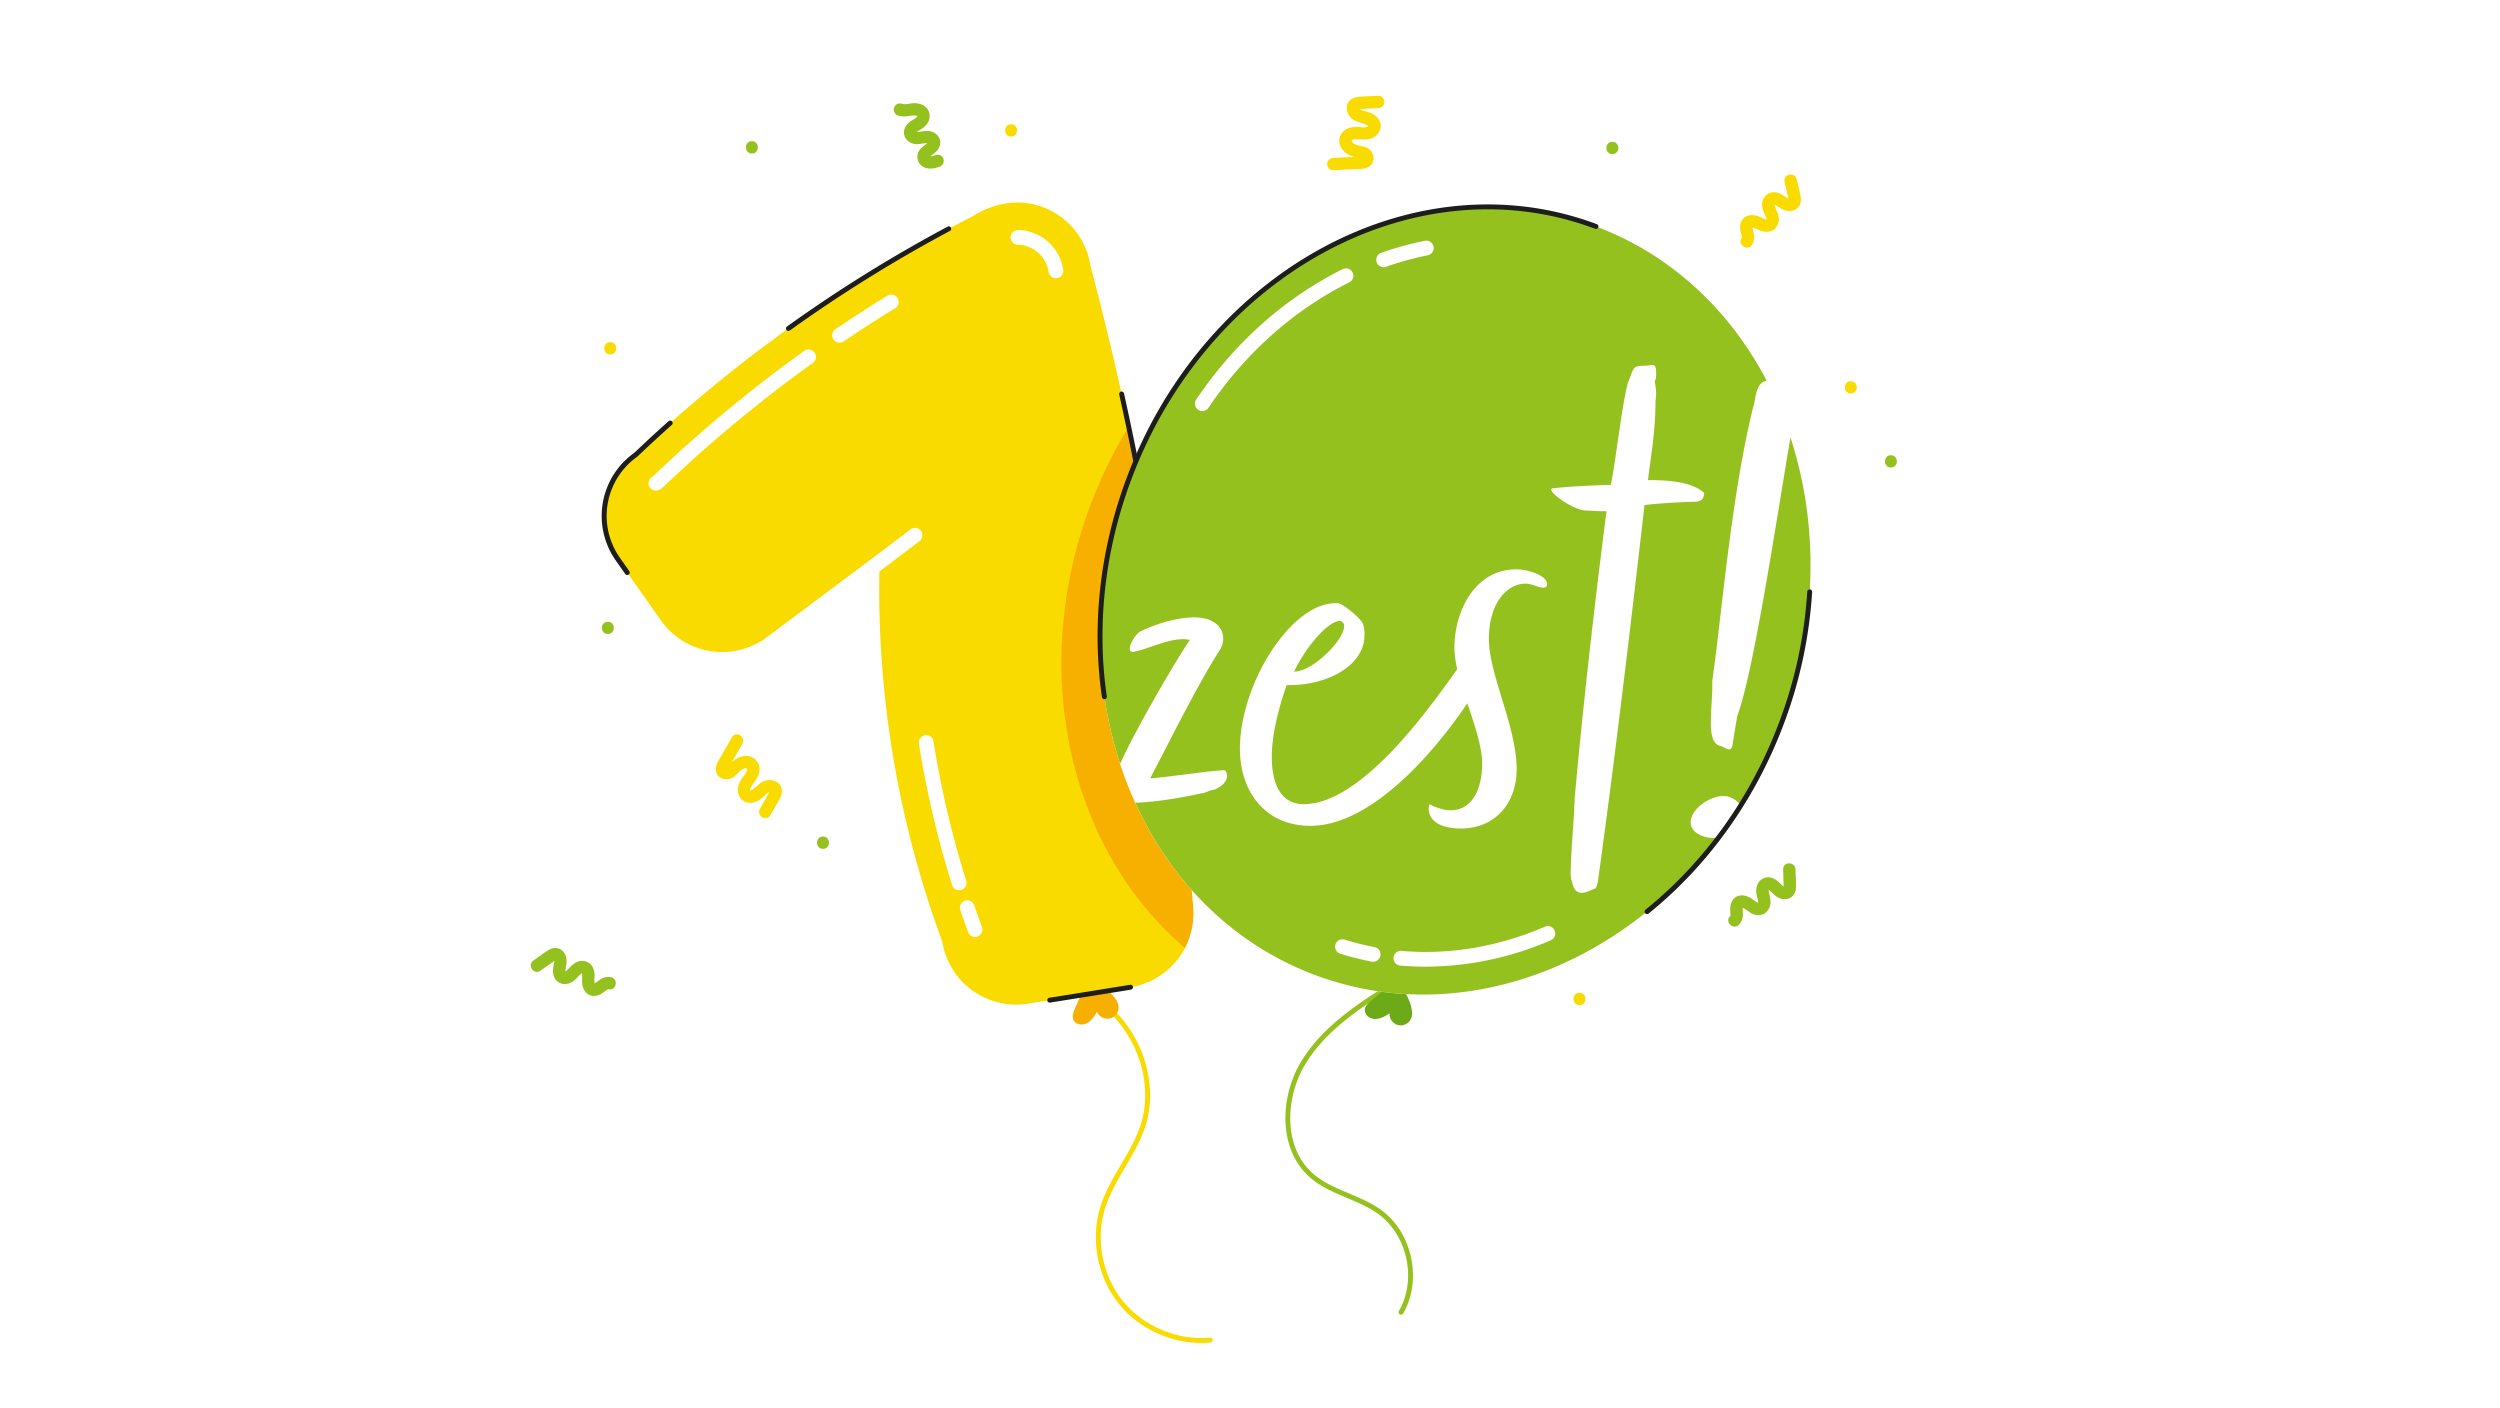
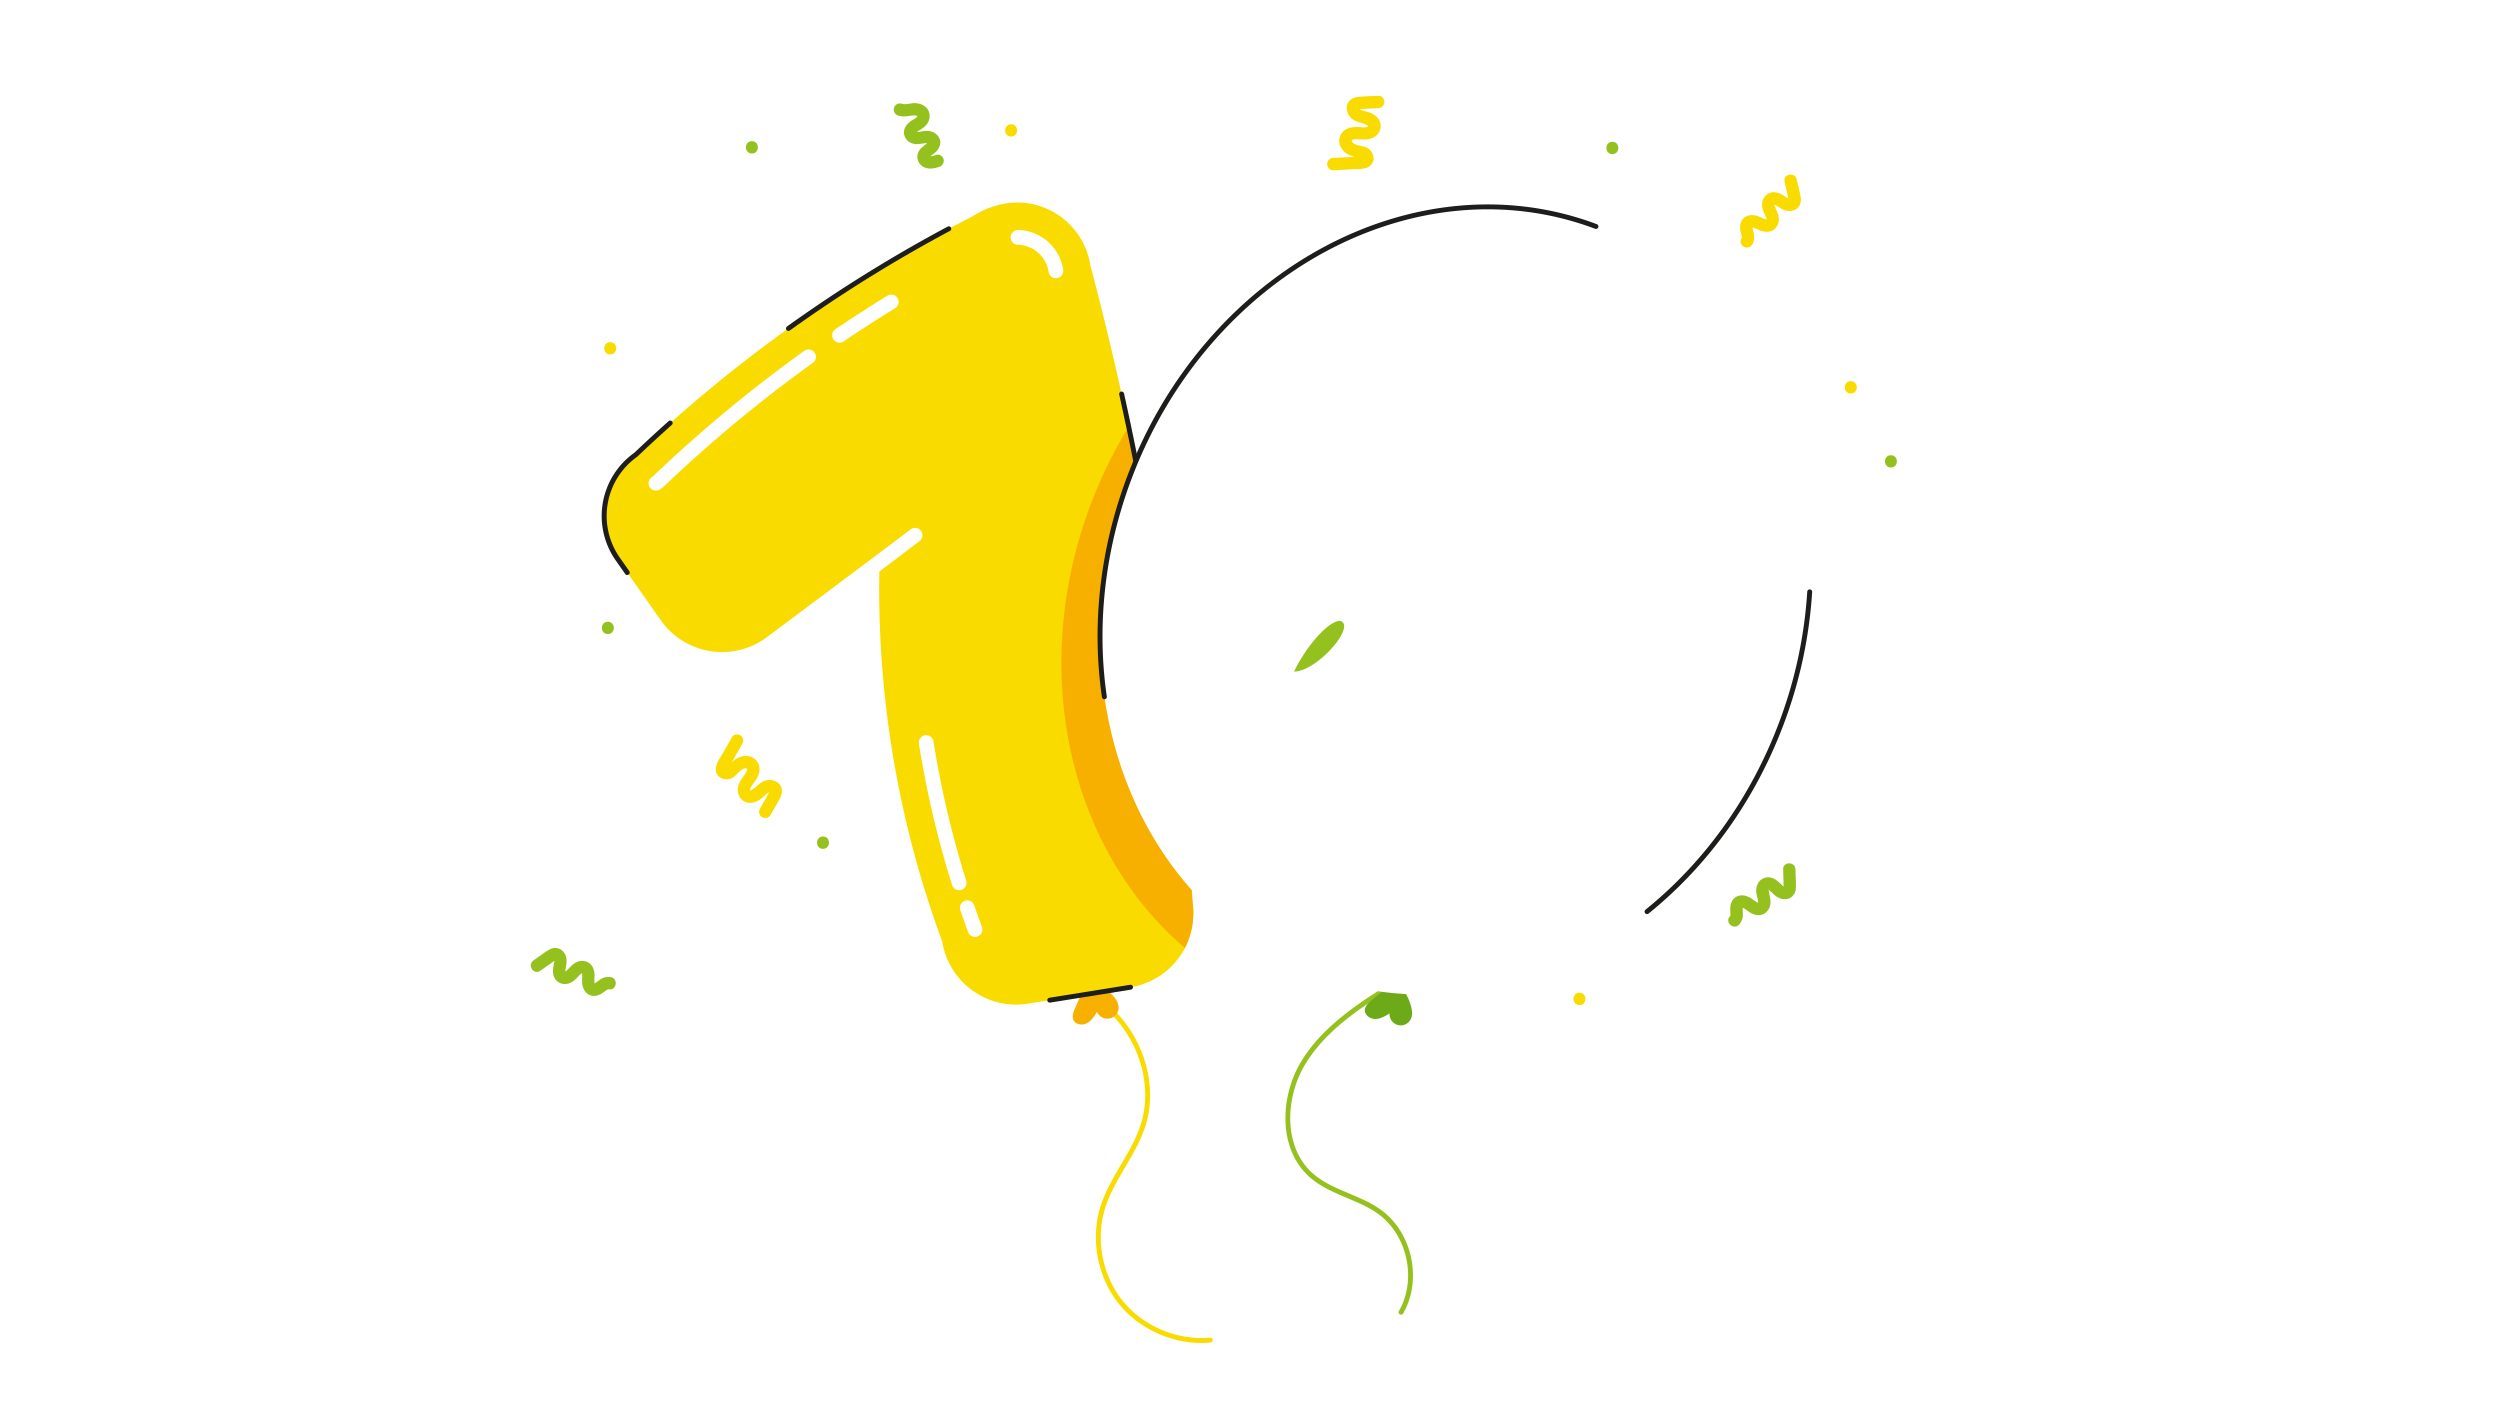
<svg xmlns="http://www.w3.org/2000/svg" width="1000px" height="563px" viewBox="0 0 1758 989">
  <defs>
    <style>.cls-1{fill:#fff;}.cls-2{fill:#f9db00;}.cls-3{fill:#f7b000;}.cls-4{fill:#95c11f;}.cls-5{fill:#6daa17;}.cls-6{fill:#1d1d1b;}</style>
  </defs>
  <g id="Layer_2" data-name="Layer 2">
    <g id="Layer_1-2" data-name="Layer 1">
      <rect class="cls-1" width="1758" height="989" />
      <path class="cls-2" d="M844.82,944c-22,0-44.19-10.36-58-27.45-15.13-18.78-20.2-45.76-12.89-68.74,3.31-10.4,8.9-19.92,14.3-29.13,5-8.49,10.13-17.26,13.38-26.58,12.76-36.61-8.75-82.11-45.14-95.48a1.73,1.73,0,1,1,1.2-3.25c38.06,14,60.56,61.58,47.21,99.87-3.36,9.64-8.6,18.56-13.66,27.19-5.31,9.05-10.8,18.4-14,28.43-7,21.91-2.14,47.62,12.29,65.51s38.51,28,61.42,25.88a1.76,1.76,0,0,1,1.89,1.56,1.74,1.74,0,0,1-1.56,1.89Q848.07,944,844.82,944Z" />
      <path class="cls-3" d="M764.13,689.9,756,708.58c-1.18,2.7-2.36,5.83-1.05,8.47,1.6,3.22,6.27,3.76,9.44,2.05s5.17-4.92,7-8a7.91,7.91,0,0,0,15.2-3.32c-.11-3-1.89-5.66-3.88-7.9a36.67,36.67,0,0,0-17.77-11" />
      <path class="cls-2" d="M838.54,633.5a2271.18,2271.18,0,0,0-24.93-226.74c-13-80.48-29.29-154.23-46.87-220.57A52.25,52.25,0,0,0,735.15,146c-26.42-11.1-49.46,4.59-50.84,5.56A1006.75,1006.75,0,0,0,447.07,319.42a52.67,52.67,0,0,0-12.68,73.27l30.26,43.07a52.67,52.67,0,0,0,74.65,11.89l79.4-59.4h0c8.07-6.09,15.49-11.71,21.62-16.37a5.19,5.19,0,1,1,6.29,8.26c-7.77,5.92-17.6,13.35-28.25,21.38A715.3,715.3,0,0,0,662.6,661.74,52.66,52.66,0,0,0,723,705.39l71.93-11.54a52.54,52.54,0,0,0,34.33-21.14C841.7,655.44,839.09,637,838.54,633.5Z" />
      <path class="cls-4" d="M985.22,924.09a1.68,1.68,0,0,1-.86-.23,1.72,1.72,0,0,1-.63-2.36c12.63-21.89,6.1-53-14.25-68-6.67-4.9-14.58-8.23-22.24-11.46-9.07-3.83-18.45-7.79-26-14.4-22.85-19.88-21.12-57.1-6.24-81.6,15.52-25.54,42-42.08,65.39-56.67a1.73,1.73,0,0,1,1.83,2.94c-23,14.38-49.17,30.69-64.26,55.53C903.78,771.12,902,806.36,923.46,825c7.19,6.26,15.9,9.94,25.13,13.83,7.84,3.3,15.94,6.72,22.94,11.86,21.71,16,28.66,49.17,15.19,72.51A1.73,1.73,0,0,1,985.22,924.09Z" />
      <path class="cls-5" d="M980.31,690,964.53,703c-2.27,1.86-4.74,4.12-4.77,7.06,0,3.6,3.88,6.2,7.48,6.12s6.84-2,9.89-3.94a7.9,7.9,0,0,0,15,3.94c1.27-2.71.9-5.9.14-8.8a36.83,36.83,0,0,0-10.85-17.87" />
      <path class="cls-1" d="M674.43,625.59a5.18,5.18,0,0,1-4.95-3.64,702.38,702.38,0,0,1-23.32-99.37A5.19,5.19,0,0,1,656.42,521a693,693,0,0,0,23,97.9,5.19,5.19,0,0,1-3.4,6.5A5,5,0,0,1,674.43,625.59Z" />
      <path class="cls-1" d="M685.62,658.45a5.19,5.19,0,0,1-4.87-3.4q-2.82-7.63-5.45-15.35a5.19,5.19,0,1,1,9.82-3.36q2.6,7.59,5.37,15.12a5.19,5.19,0,0,1-3.07,6.67A5.43,5.43,0,0,1,685.62,658.45Z" />
      <path class="cls-1" d="M742.51,195.27a5.2,5.2,0,0,1-5.12-4.37,22.52,22.52,0,0,0-13.76-17.52,20.37,20.37,0,0,0-8-1.63,5.2,5.2,0,0,1,0-10.39,30.45,30.45,0,0,1,12,2.45,32.72,32.72,0,0,1,20,25.44,5.2,5.2,0,0,1-4.31,5.95A4.65,4.65,0,0,1,742.51,195.27Z" />
      <path class="cls-1" d="M590.38,240.6a5.19,5.19,0,0,1-2.91-9.49c11.93-8.08,24.22-16,36.53-23.58a5.19,5.19,0,0,1,5.44,8.85c-12.19,7.49-24.35,15.34-36.15,23.33A5.18,5.18,0,0,1,590.38,240.6Z" />
      <path class="cls-1" d="M461.25,344.64a5.2,5.2,0,0,1-3-9.43l1.15-.82,1-1a991.48,991.48,0,0,1,105.3-87.16,5.2,5.2,0,0,1,6.06,8.44A980.76,980.76,0,0,0,467.56,341l-1.87,1.7-1.45,1A5.14,5.14,0,0,1,461.25,344.64Z" />
      <path class="cls-3" d="M833.23,666.18a54.33,54.33,0,0,0,5.31-32.68,2271.18,2271.18,0,0,0-24.93-226.74c-6-37.16-12.71-72.82-19.93-107a322.07,322.07,0,0,0-26.81,54.84C722.54,472.49,752.63,597.72,833.23,666.18Z" />
      <ellipse class="cls-1" cx="1023.35" cy="422.07" rx="281.14" ry="244.98" transform="translate(268.22 1231.48) rotate(-69.4)" />
      <path class="cls-4" d="M945.21,440a3.63,3.63,0,0,0-2.85-3.81c-8.09,0-23.79,17.61-32.36,35.69C923.33,471.88,945.21,449.52,945.21,440Z" />
-       <path class="cls-4" d="M1259.05,307.26c-10.25,60.06-25.79,164.55-37.43,196,0,0-3.33,19.5-3.33,20.46-.48,2.37-1.43,2.85-2.38,2.85-1.9,0-4.76-2.38-6.18-2.38-5.71-1.43-6.66-8.56-6.66-17.13,0-8.09,1-17.12,1-24.74v-3.8c7.13-50.91,13.32-129.41,28.54-191.74,2.35-6.58,1.47-17.8,9.72-19.44-25.8-49.39-66.9-88.5-120-108.46-126.65-47.6-273.61,31.63-328.24,177-25.82,68.71-26.38,139.88-6.42,200.88,12.15-27,42.33-77.79,49.13-87.23-1.43,0-2.86-.48-4.28-.48-12.37,0-25.22,7.14-35.69,9-1.9,0-2.38-.95-2.38-2.38,0-3.81,4.76-10.47,7.14-11.89,9.52-4.76,25.22-10,38.06-10,5.24,0,10.47,1,13.8,3.34a12.9,12.9,0,0,1,6.66,11.41,14.64,14.64,0,0,1-2.85,9c-15.7,24.27-39,71.84-48.53,89.45,13.32-.95,43.77-5.71,52.81-5.71,5.33,8.61-7.61,13.8-8.09,13.8-2.85,0-5.71,2.38-8.56,2.38-11.94,2.75-32.73,6.38-46.57,6.63,25.16,55.33,68.61,99.45,126.17,121.08,100.74,37.87,214.32-4.52,284.08-96.59a34.69,34.69,0,0,1-4,.28c-6.18,0-15.7-3.33-15.7-10.95,0-9,12.85-18.55,23.32-18.55,4.08,0,9.59,2.9,11.83,6.88a321.37,321.37,0,0,0,28.73-58C1278.51,439.51,1279.05,368.28,1259.05,307.26Zm-174,105.62c-2.85,0-8.09-2.85-12.37-2.85-12.37,0-25.69,12.84-25.69,39,0,24.74,19.51,61.85,19.51,91.35,0,23.79-14.75,41.87-39.49,41.87-9.52,0-22.36-2.86-22.36-14.28a17,17,0,0,1,.47-2.85c5.71,2.85,10.47,4.28,15.23,4.28,13.79,0,21.88-13.32,21.88-32.83,0-11.92-5.31-27.22-10.39-42.43-26.48,39.21-69.57,86.2-110.45,86.2-31.4,0-49.48-23.79-49.48-54.24,0-45.19,35.69-102.29,67.09-102.29h1.9c2.85,0,16.18,10.47,17.6,14.75a22.12,22.12,0,0,1,1,7.62c0,21.88-26.65,35.2-52.34,35.2h-2.38c-6.66,19-10.46,36.64-10.46,50.43,0,15.23,4.28,33.31,22.36,33.31,38.78,0,83.92-60.64,108.06-95a68.62,68.62,0,0,1-2-14.93c0-26.17,14.74-55.2,43.29-55.2,8.57,0,21.89,4.29,21.89,10.47C1087.94,411.93,1087,412.88,1085.08,412.88Zm106.57-60.42c-6.66,0-30,1.42-35.2,2.38-10.47,90.87-20.94,179.36-32.83,265-.48,1.9-.95,3.81-1.91,4.76-1-1-14,9.86-16.17-5.23-.48,0-1-2.38-1-6.19,0-10.94,1.9-33.78,2.37-41.87,0-3.33.48-7.61.48-10.94,5.71-63.75,14.27-138.93,22.36-201.25H1127c-4.28,0-9.52-.48-11.42-.48-8.57,0-24.74-11.42-24.74-14.75,0-.47.47-.95,1.43-.95,14.27-1.43,25.69-1.9,40.44-2.38,2.85-12.37,7.61-54.71,11.89-71.36,4.28-10,2.86-12.37,10.94-12.37,2.86,0,4.76-.48,6.19-.48,1.9,0,2.85.95,2.85,5.23v1.91a8.69,8.69,0,0,1-1,4.28,46.79,46.79,0,0,1,1,8.56c0,2.38-.47,4.29-.47,6.66,0,21.41-3.81,40.92-5.24,54.24,13.8,0,30.45.95,39.49,9C1198.21,351.93,1194.3,352.41,1191.65,352.46Z" />
      <path class="cls-1" d="M973,187.5a5.19,5.19,0,0,1-1.72-10.09,226.6,226.6,0,0,1,30.81-8.5,5.2,5.2,0,0,1,2.05,10.19,217,217,0,0,0-29.42,8.1A5.15,5.15,0,0,1,973,187.5Z" />
      <path class="cls-1" d="M845.47,288.68a5.2,5.2,0,0,1-4.3-8.09c26.71-39.76,62.32-71.47,103-91.7a5.19,5.19,0,1,1,4.62,9.3c-39,19.42-73.26,49.92-99,88.19A5.2,5.2,0,0,1,845.47,288.68Z" />
      <path class="cls-1" d="M965.7,675.93a5.41,5.41,0,0,1-1-.09,200.68,200.68,0,0,1-22.2-5.56,5.19,5.19,0,1,1,3.09-9.91,192.14,192.14,0,0,0,21,5.26,5.2,5.2,0,0,1-1,10.3Z" />
      <path class="cls-1" d="M1002.55,679.4q-9,0-17.91-.79a5.19,5.19,0,1,1,.92-10.34c33.33,3,68.21-2.9,100.83-17a5.19,5.19,0,1,1,4.11,9.54A223,223,0,0,1,1002.55,679.4Z" />
      <path class="cls-6" d="M776.59,491.31a1.72,1.72,0,0,1-1.71-1.49c-7.39-50.94-1.33-104.39,17.53-154.56,54.88-146,203.14-225.84,330.47-178a1.73,1.73,0,0,1,1,2.23,1.75,1.75,0,0,1-2.23,1c-125.57-47.2-271.8,31.74-326,176C777,386.1,771,439,778.3,489.33a1.73,1.73,0,0,1-1.46,2Z" />
      <path class="cls-6" d="M1158.2,642.41a1.71,1.71,0,0,1-1.35-.65,1.73,1.73,0,0,1,.26-2.43c41.74-33.7,74.22-79.23,93.94-131.68a316.39,316.39,0,0,0,19.8-91.86,1.73,1.73,0,1,1,3.45.21,319.89,319.89,0,0,1-20,92.87c-19.93,53-52.78,99.07-95,133.16A1.78,1.78,0,0,1,1158.2,642.41Z" />
      <path class="cls-6" d="M738.21,704.67a1.73,1.73,0,0,1-.27-3.44l56.67-9.09a1.73,1.73,0,1,1,.54,3.41l-56.66,9.1A1.32,1.32,0,0,1,738.21,704.67ZM441.09,404a1.7,1.7,0,0,1-1.41-.73l-6.7-9.54A54.5,54.5,0,0,1,446.07,318c7.75-7.4,15.9-14.9,24-22.13a1.73,1.73,0,1,1,2.3,2.58c-8.08,7.21-16.2,14.68-24.12,22.22a51.12,51.12,0,0,0-12.45,71l6.7,9.54a1.72,1.72,0,0,1-1.42,2.72Zm357.55-78.53a1.74,1.74,0,0,1-1.7-1.4c-3.13-15.68-6.46-31.51-9.9-47a1.73,1.73,0,1,1,3.38-.75c3.45,15.56,6.78,31.41,9.92,47.12a1.73,1.73,0,0,1-1.36,2A1.37,1.37,0,0,1,798.64,325.42Zm-244.2-93.14a1.73,1.73,0,0,1-1-3.14,1011.53,1011.53,0,0,1,112.68-70.06,1.73,1.73,0,1,1,1.63,3A1009.48,1009.48,0,0,0,555.45,232,1.72,1.72,0,0,1,554.44,232.28Z" />
      <path class="cls-2" d="M1231.93,171.89c1.7-2.37,1.84-5.25,1.29-8-.22-1.13-.55-2.23-.78-3.35,0-.15-.12-.85-.16-1l.74.17a38.84,38.84,0,0,1,4.46,1.91c3.36,1.32,7.39,1.6,10.33-.84a9.45,9.45,0,0,0,2.8-9.35c-.59-2.68-2.4-5.59-2.86-7.88l.13,0c1.11.72,2.37,1.35,3.52,2.1,3.09,2,6.65,3.12,10.23,1.72,3.91-1.53,5.29-5.46,4.58-9.38-.74-4.11-1.85-8.18-2.77-12.25-1.24-5.43-9.76-3.82-8.52,1.64q1.18,5.19,2.36,10.37c.11.47.2.95.3,1.43l-.4-.14c-2.73-1.67-5.12-3.58-8.37-4.12a8.25,8.25,0,0,0-8.91,4.66c-1.43,3.15-.8,6.57.52,9.62a25,25,0,0,1,1.67,3.83,3.22,3.22,0,0,1,.16.89l-.41,0c-.58-.22-1.19-.37-1.76-.61a45.28,45.28,0,0,0-4.18-1.79c-3.39-1-7.19-1-9.87,1.65-2.38,2.33-2.74,5.63-2.15,8.76.24,1.27.63,2.51.87,3.79,0,.21.08.43.11.65s0,.14,0,.19,0,0,0,.13,0,.13,0,.2l-.11.14C1221.49,171.58,1228.68,176.43,1231.93,171.89Zm26.67-32.49s-.08,0-.22,0C1258.49,139.34,1258.59,139.31,1258.6,139.4Zm-11.17,4.06,0,0C1247.27,143.44,1247.33,143.44,1247.43,143.46ZM1232.29,159v0s0-.05,0-.06S1232.3,159,1232.29,159Zm0,0s0,0,0,.05,0,.08-.06.13A.24.24,0,0,1,1232.29,159Zm-.43.49c-.26.08-.32,0,0,0Z" />
      <path class="cls-4" d="M1222.72,650a10.1,10.1,0,0,0,2.85-7.62c0-1.15-.11-2.29-.11-3.43,0-.16,0-.86,0-1l.69.31a38.84,38.84,0,0,1,4,2.75c3,2,6.93,3,10.29,1.2a9.44,9.44,0,0,0,4.59-8.62c-.06-2.74-1.26-6-1.26-8.28l.11.06c.95.92,2.07,1.79,3,2.75,2.64,2.57,5.92,4.36,9.7,3.69,4.13-.73,6.26-4.32,6.33-8.3.08-4.17-.21-8.38-.32-12.55-.14-5.57-8.82-5.66-8.67-.06.09,3.54.19,7.08.28,10.62,0,.49,0,1,0,1.47a2.6,2.6,0,0,1-.37-.22c-2.35-2.17-4.32-4.51-7.4-5.67a8.23,8.23,0,0,0-9.66,2.82c-2,2.8-2.07,6.27-1.37,9.53a25.19,25.19,0,0,1,.89,4.08,3,3,0,0,1,0,.91c-.15-.05-.37-.1-.39-.12-.53-.32-1.09-.59-1.61-.94-1.27-.84-2.4-1.85-3.75-2.57-3.12-1.67-6.86-2.36-10-.32-2.79,1.82-3.79,5-3.83,8.17,0,1.3.13,2.59.11,3.88,0,.22,0,.45,0,.67s0,.14,0,.19,0,0,0,.12a1.39,1.39,0,0,1-.06.19l-.13.12C1212.55,647.69,1218.65,653.86,1222.72,650Zm32.53-26.63s-.09,0-.22,0C1255.15,623.34,1255.25,623.32,1255.25,623.41Zm-11.76,1.8,0,0C1243.34,625.15,1243.4,625.17,1243.49,625.21Zm-17.89,12.28s0,0,0,0,0-.05.07-.06A.23.23,0,0,0,1225.6,637.49Zm0,0,0,.06s-.06.06-.08.11A.24.24,0,0,1,1225.61,637.44Zm-.52.4c-.27,0-.31-.09,0,0Z" />
      <path class="cls-4" d="M429.72,686.79a10.08,10.08,0,0,0-7.93,1.83c-1,.63-1.85,1.35-2.8,2-.13.09-.74.44-.85.53,0-.22-.09-.56-.12-.76a41.36,41.36,0,0,1,.08-4.85c0-3.61-1.3-7.44-4.67-9.24a9.39,9.39,0,0,0-9.71.93c-2.26,1.55-4.27,4.33-6.22,5.62a1.16,1.16,0,0,1,0-.13c.25-1.3.35-2.72.61-4.06.7-3.62.38-7.34-2.27-10.13-2.89-3-7.05-2.83-10.41-.7-3.52,2.24-6.88,4.8-10.3,7.19-4.56,3.19.15,10.48,4.74,7.27l8.71-6.1,1.21-.82a2.55,2.55,0,0,1,0,.43c-.52,3.16-1.38,6.09-.65,9.31a8.24,8.24,0,0,0,7.68,6.49c3.44.14,6.37-1.73,8.7-4.11a24.28,24.28,0,0,1,2.92-3,3.06,3.06,0,0,1,.76-.49c.05.16.13.36.13.39,0,.62.1,1.24.1,1.87a43,43,0,0,0-.08,4.54c.33,3.53,1.81,7,5.25,8.52,3.05,1.33,6.25.41,8.93-1.32,1.08-.7,2.08-1.53,3.17-2.22l.57-.35.16-.1s0,0,.13,0a1.39,1.39,0,0,1,.19-.06l.17,0C433.37,696.57,435.15,688.08,429.72,686.79Zm-40.15-12.45s.06.07.09.2C389.56,674.46,389.49,674.39,389.57,674.34Zm8,8.82.05,0C397.59,683.31,397.57,683.25,397.55,683.16Zm20.11,8.15,0,0s-.06,0-.09,0A.19.19,0,0,0,417.66,691.31Zm0,0,.05,0a.66.66,0,0,0,.14,0A.29.29,0,0,1,417.62,691.33Zm.61.21c.18.21.1.31,0,0Z" />
      <path class="cls-2" d="M503.56,542.42c1.22,4.71,6.83,6.26,10.93,4.44,3.45-1.54,5.49-5.91,9.14-6.87,2.93-.78,1.58,2.17.57,3.64-2.34,3.42-5.14,6.45-5.37,10.82-.21,4.15,2.07,8.2,6.2,9.39s8.31-.83,11.38-3.51c1.33-1.16,2.73-3,4.48-3.51-.14,0-.09,0,0,0-.19.34-.36.7-.52,1l-1.68,2.94-4.19,7.36a4.44,4.44,0,0,0,1.15,6c1.82,1.24,4.86.89,6-1.15,2.25-3.94,4.61-7.84,6.75-11.85,2-3.79,2.28-8.52-1.61-11.27a10.19,10.19,0,0,0-10.69-.4c-3,1.7-5.09,4.64-8.22,6a.8.8,0,0,1-.43,0,1.23,1.23,0,0,1,0-.36c.13-1.71,1.15-3,2.15-4.29,2.58-3.43,5-7.12,4.41-11.62a9.24,9.24,0,0,0-8-7.89c-4.33-.68-8.34,1.52-11.43,4.35q3.66-6.42,7.33-12.85a4.46,4.46,0,0,0-1.15-6c-1.83-1.23-4.86-.89-6,1.15l-6.85,12C505.77,533.7,502.39,537.9,503.56,542.42Zm38.12,14.46c-.18.07-.15,0-.06,0S541.74,556.85,541.68,556.88Zm.14,0-.08-.08C541.84,556.74,541.91,556.73,541.82,556.86Zm-.52-.64c-.21-.28.19-.39,0,0Zm-13.8-.7c.27.13.07.33,0,0ZM510.87,539h0C510.69,538.77,510.69,538.78,510.87,539Z" />
      <path class="cls-2" d="M964.13,115.54c3.3-3.56,1.59-9.12-2.16-11.59-3.15-2.09-7.93-1.45-10.71-4-2.24-2,1-2.5,2.76-2.44,4.14.13,8.2.85,12-1.32,3.61-2.06,5.79-6.16,4.57-10.28s-5.18-6.55-9.09-7.69c-1.69-.49-4-.68-5.38-1.88.12.1.1,0,0,0,.39,0,.79-.08,1.1-.09l3.38-.17,8.46-.44a4.43,4.43,0,0,0,4.45-4.21c.06-2.2-1.86-4.58-4.21-4.46-4.54.23-9.1.35-13.62.71-4.28.35-8.41,2.67-8.62,7.43a10.19,10.19,0,0,0,5.42,9.22c3,1.62,6.66,1.79,9.48,3.7a.82.82,0,0,1,.25.35,1.3,1.3,0,0,1-.29.2c-1.51.82-3.12.64-4.78.51-4.28-.32-8.68-.35-12.17,2.55a9.25,9.25,0,0,0-2.31,11c1.76,4,5.77,6.2,9.83,7.28l-14.78.76a4.45,4.45,0,0,0-4.46,4.22c-.06,2.2,1.87,4.57,4.22,4.45l13.82-.71C955.59,118.38,961,119,964.13,115.54Zm-8.38-39.9c.16.12.1.11,0,.07S955.7,75.6,955.75,75.64Zm-.09-.11a.43.43,0,0,0,0,.11C955.54,75.58,955.51,75.52,955.66,75.53Zm-.26.79c-.13.32-.43.05,0,0Zm6.85,12c0-.29.24-.23,0,0Zm-5,22.92h0C957.21,111.51,957.21,111.5,957.29,111.23Z" />
      <path class="cls-4" d="M663.52,111.54a4.38,4.38,0,0,0-5.34-3,10.63,10.63,0,0,1-3.91,1,9.06,9.06,0,0,1,.73-.66,30.43,30.43,0,0,0,3.44-2.77c2.24-2.38,3.48-5.6,2.32-8.8a9,9,0,0,0-7.42-5.52,16.22,16.22,0,0,0-5,.22c-.76.11-1.52.31-2.28.39-.17,0-1.18,0-1.17.05l-.1,0a4.25,4.25,0,0,1,.68-.54c2.72-1.75,5.49-3.22,7.09-6.19a8.94,8.94,0,0,0-.24-9.29c-2-2.94-5.54-4.15-9-4.28-3.09-.12-6.33,1.41-9.34.36a4.34,4.34,0,0,0-2.31,8.37c3.36,1.16,6.57.38,10,0a13.48,13.48,0,0,1,1.68-.06,2.19,2.19,0,0,1,1,.15c.13,0,.5.29.73.36,0,.06,0,.08,0,0A3.94,3.94,0,0,1,644,82.62c-1,.81-2.29,1.32-3.35,2.06-2.8,1.95-5.1,4.82-5,8.41a8.36,8.36,0,0,0,6.13,7.46c3.23,1,6.17-.06,9.39-.27a6.94,6.94,0,0,1,.79,0c-2,2-4.66,3.19-6,6a8,8,0,0,0,3,10.45c3.58,2.24,7.71,1.52,11.48.21A4.45,4.45,0,0,0,663.52,111.54ZM645.29,81.27c.13,0,.16.13,0,0Zm-.18-.43c.17-.09.11.12,0,.29C645.11,81,645,80.89,645.11,80.84ZM644,92.1s0,0,0,0C643.6,92.34,644,91.76,644,92.1Zm.28.82c0,.2-.08.14,0,0Zm9.42,17.13c0,.38-.35.36,0,0Z" />
      <path class="cls-2" d="M711,95.66c5.58,0,5.59-8.67,0-8.67s-5.6,8.67,0,8.67Z" />
      <path class="cls-4" d="M578.74,596.54c5.58,0,5.59-8.68,0-8.68s-5.59,8.68,0,8.68Z" />
      <path class="cls-4" d="M1133.82,108c5.58,0,5.59-8.68,0-8.68s-5.59,8.68,0,8.68Z" />
      <path class="cls-4" d="M528.74,107.57c5.58,0,5.59-8.68,0-8.68s-5.59,8.68,0,8.68Z" />
      <path class="cls-4" d="M427.45,445.5c5.58,0,5.59-8.67,0-8.67s-5.59,8.67,0,8.67Z" />
      <path class="cls-4" d="M1329.69,328.39c5.58,0,5.59-8.67,0-8.67s-5.59,8.67,0,8.67Z" />
      <path class="cls-2" d="M1110.69,706.4c5.59,0,5.6-8.68,0-8.68s-5.59,8.68,0,8.68Z" />
      <path class="cls-2" d="M1301.5,276.35c5.59,0,5.6-8.67,0-8.67s-5.59,8.67,0,8.67Z" />
      <path class="cls-2" d="M429.13,248.89c5.58,0,5.59-8.68,0-8.68s-5.59,8.68,0,8.68Z" />
    </g>
  </g>
</svg>